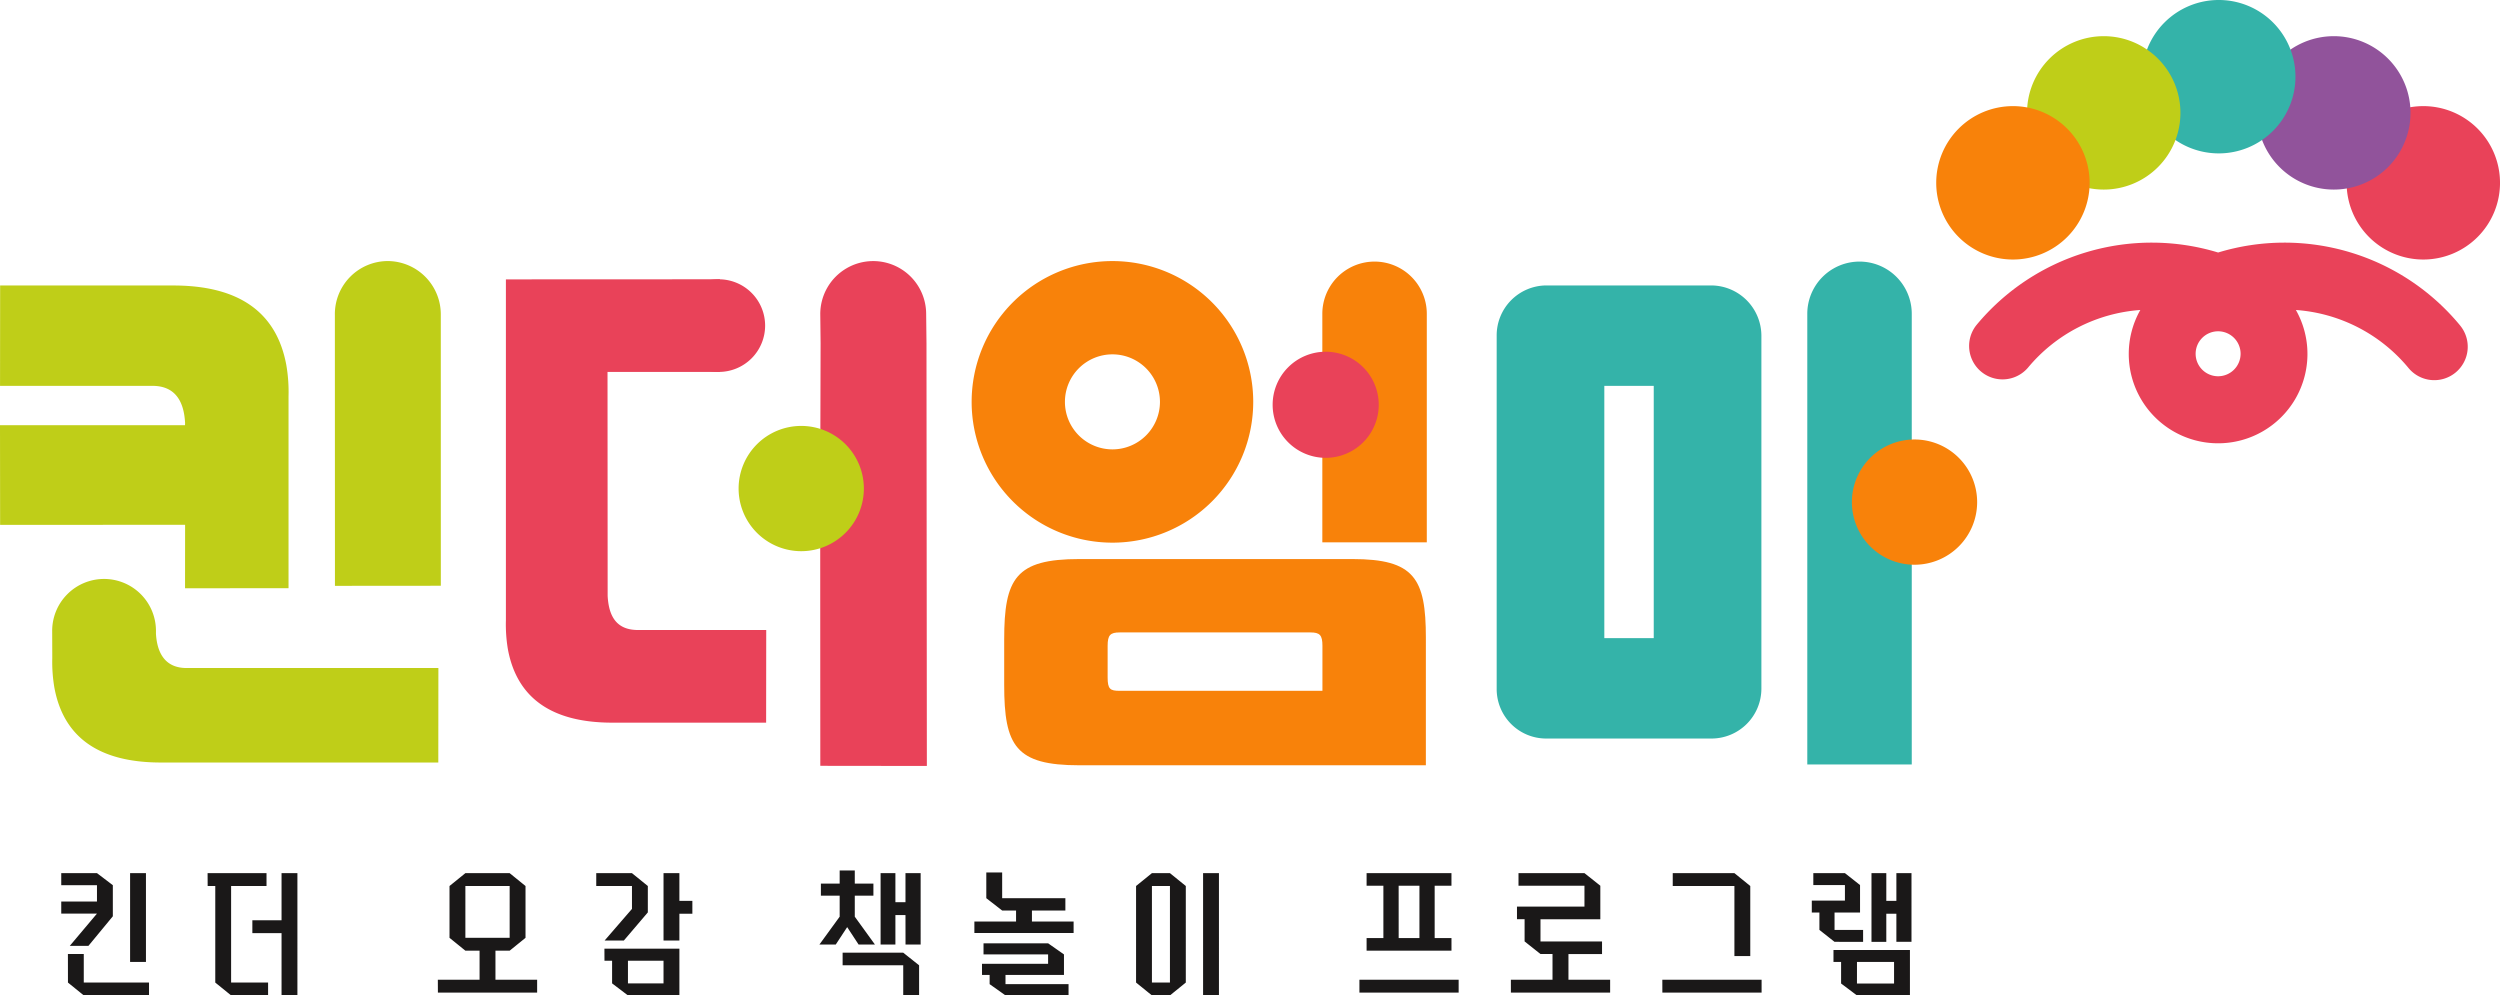
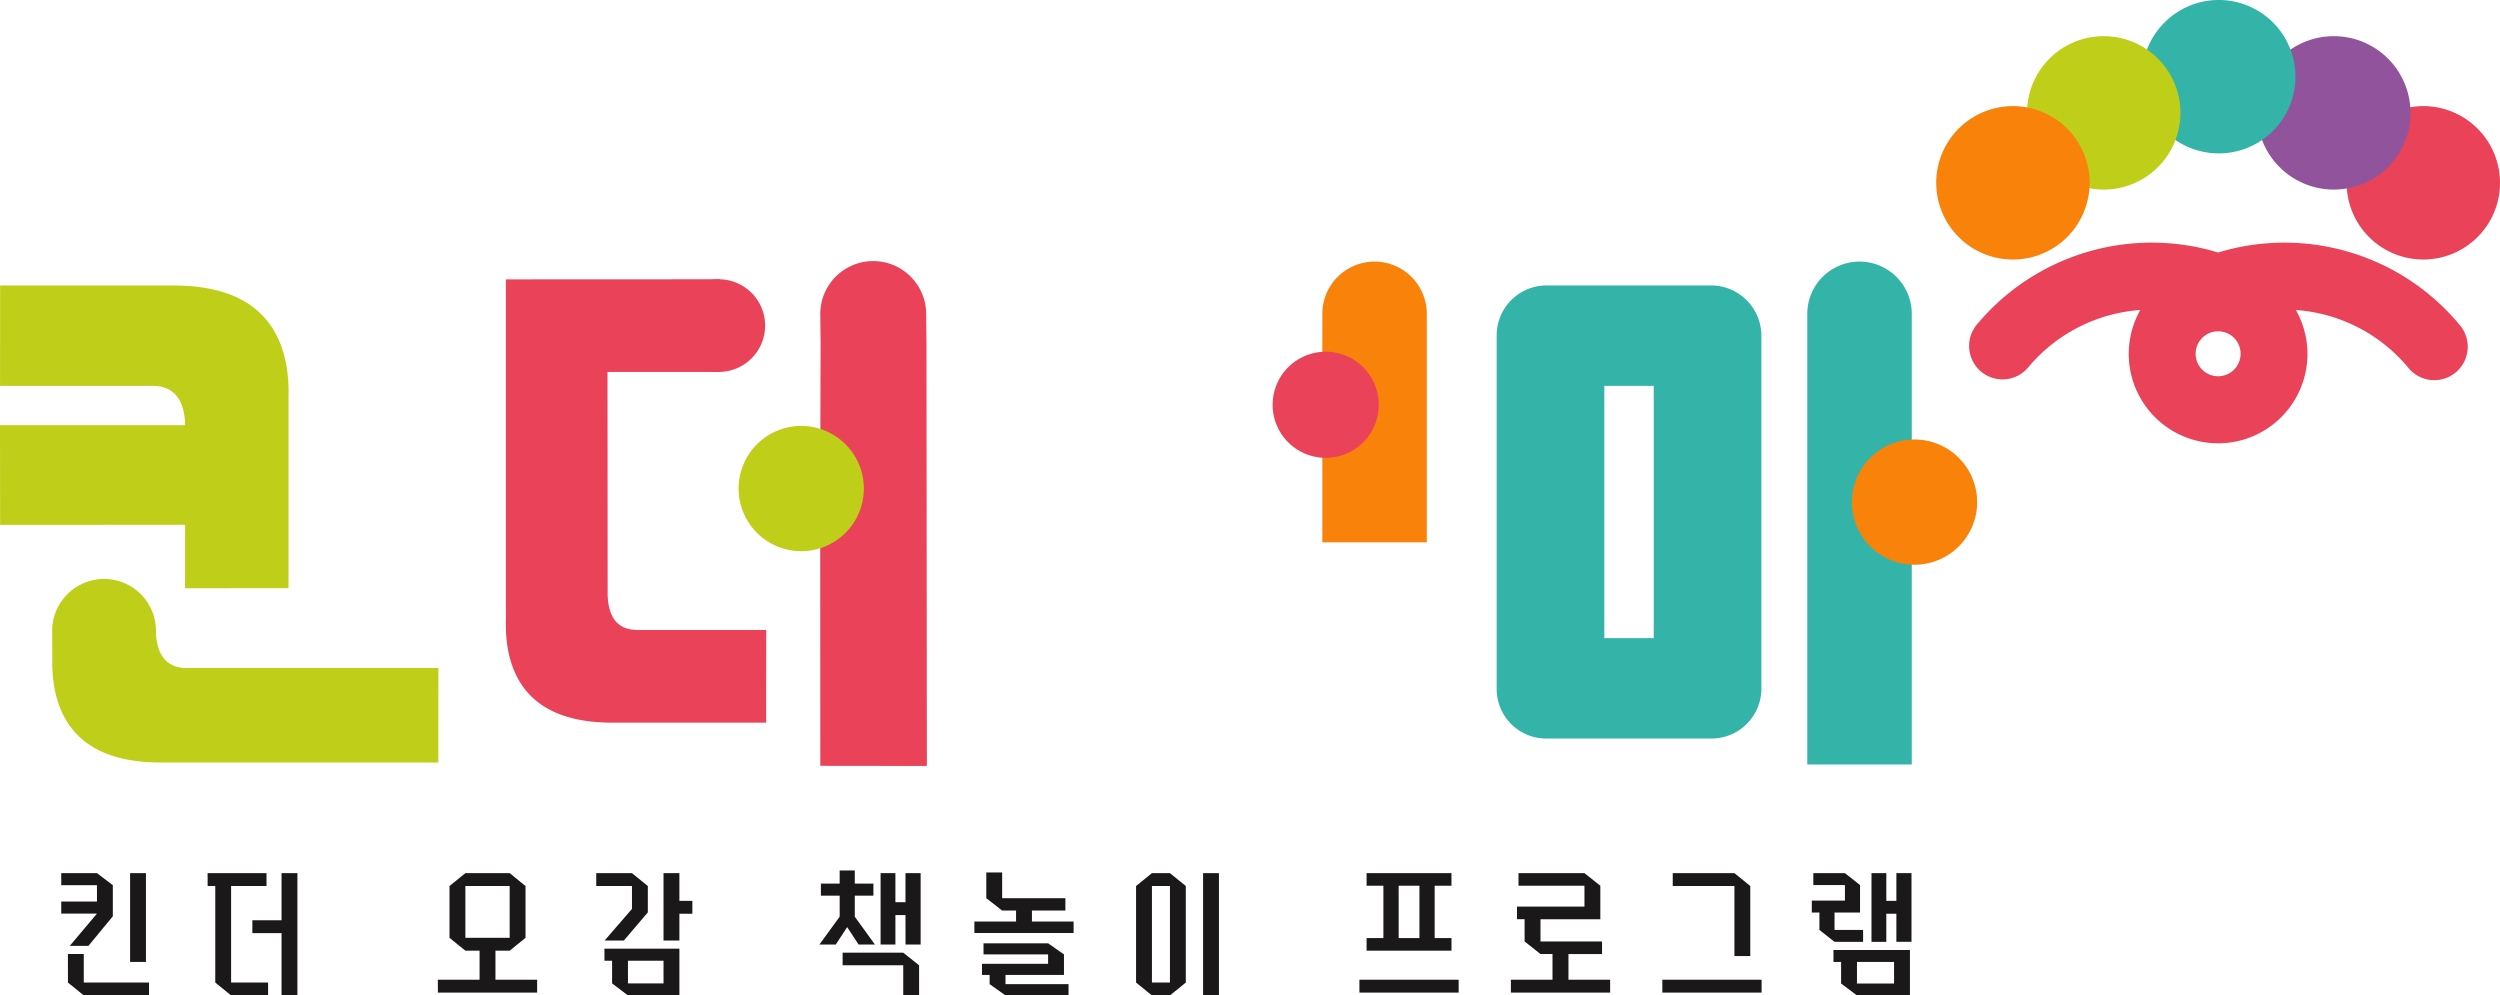
<svg xmlns="http://www.w3.org/2000/svg" width="394" height="156.877" viewBox="0 0 394 156.877">
  <g id="logo-kmom-tb" transform="translate(-146.545 -226.582)">
    <path id="패스_8169" data-name="패스 8169" d="M526.615,267.4a12.088,12.088,0,1,0-12.087-12.087A12.086,12.086,0,0,0,526.615,267.4" transform="translate(1.843 0.083)" fill="#e94259" />
    <path id="패스_8170" data-name="패스 8170" d="M512.581,256.431a12.088,12.088,0,1,0-12.087-12.087,12.086,12.086,0,0,0,12.087,12.087" transform="translate(1.772 0.028)" fill="#91539b" />
    <path id="패스_8171" data-name="패스 8171" d="M494.538,250.757a12.088,12.088,0,1,0-12.087-12.087,12.086,12.086,0,0,0,12.087,12.087" transform="translate(1.682)" fill="#34b3a9" />
    <path id="패스_8172" data-name="패스 8172" d="M476.5,256.431a12.088,12.088,0,1,0-12.087-12.087A12.086,12.086,0,0,0,476.5,256.431" transform="translate(1.592 0.028)" fill="#bfce18" />
    <path id="패스_8173" data-name="패스 8173" d="M462.261,267.4a12.088,12.088,0,1,0-12.087-12.087A12.086,12.086,0,0,0,462.261,267.4" transform="translate(1.52 0.083)" fill="#f8820a" />
    <path id="패스_8174" data-name="패스 8174" d="M494.574,285.689a3.543,3.543,0,1,1,3.543-3.542,3.547,3.547,0,0,1-3.543,3.542m38.074-8.083a35.877,35.877,0,0,0-38.074-11.418A35.877,35.877,0,0,0,456.5,277.606a5.269,5.269,0,0,0,8.1,6.739,25.363,25.363,0,0,1,17.714-9.1,14.081,14.081,0,1,0,24.517,0,25.362,25.362,0,0,1,17.713,9.1,5.269,5.269,0,1,0,8.1-6.739" transform="translate(1.546 0.191)" fill="#e94259" />
    <path id="패스_8175" data-name="패스 8175" d="M441.443,374.333h2.335V369.9h1.588v4.432h2.382V363.506h-2.382v4.369h-1.588v-4.369h-2.335Zm-2.285,3.166H445v3.4h-5.846Zm-3.705,0h1.2v3.4l2.5,1.878h8.349V375.62H435.453Zm4.668-3.166v-1.878h-4.5v-2.744h4.018v-4.327l-2.382-1.878h-4.981v1.878h4.981v2.448h-5.221v1.878h1.2v2.744l2.382,1.878Zm-30-8.8h9.719V376.57h2.5V365.532l-2.5-2.026h-9.719Zm-1.636,16.8h15.639v-2.026H408.48Zm-23.87,0h15.639v-2.026h-6.568v-4.052h5.292V374.27h-9.7v-3.5h9.431V365.49l-2.5-1.984H385.813v1.984h10.394v3.292H385.573v1.984h1.2v3.5l2.5,1.984h1.9v4.052H384.61ZM366.924,365.49H370.2v8.252h-3.272Zm-5.052,10.236H375.25v-1.984H372.6V365.49h2.647v-1.984H361.872v1.984h2.646v8.252h-2.646Zm-1.131,6.606H376.38v-2.026H360.741Zm-32.7-16.8h2.839v15.217h-2.839Zm-2.5,15.217,2.5,2.026h2.839l2.5-2.026V365.532l-2.5-2.026h-2.839l-2.5,2.026Zm10.562,2.026h2.5V363.506h-2.5Zm-34.841-3.229h1.2V381l2.5,1.773H314.9V381h-9.937v-1.456h9.215v-3.229l-2.5-1.752H301.5v1.752h10.177v1.477H301.259Zm3.176-16.145h-2.5v4.052l2.5,1.942h2.19v1.731h-6.569v1.815h15.639v-1.815h-6.568v-1.731H314.4v-1.942h-9.962Zm-25.144,14.626h9.552v4.749h2.5v-4.749l-2.5-1.984h-9.552Zm-3.657-3.271h2.575l1.8-2.744,1.8,2.744h2.574l-3.176-4.39v-3.313h2.936v-1.9h-2.936v-2.068h-2.382v2.068h-2.959v1.9h2.959v3.313Zm13.57,0h2.383V363.506H289.2v4.58h-1.588v-4.58h-2.334v11.249h2.334v-4.643H289.2Zm-38.138-.633h2.5V369.9h2.045v-2.026h-2.045v-4.369h-2.5Zm-5.607,3.187h5.606v3.567h-5.606Zm-3.7,0h1.2v3.567l2.5,1.9h8.108v-7.366H241.754Zm.024-3.187h3.031l3.778-4.432v-4.158l-2.5-2.026h-5.63v2.026h5.63v3.609Zm-21.945-8.59h6.978V373.7h-6.978Zm-4.331,16.8h15.639v-2.026h-6.568v-4.58h2.237l2.5-2.026v-8.168l-2.5-2.026h-6.978l-2.5,2.026V373.7l2.5,2.026h2.238v4.58H215.5Zm-36.286-16.8h1.2v15.217l2.5,2.026h5.823v-2.026H182.92V365.532H188.5v-2.026h-9.287Zm11.645,17.243h2.5V363.506h-2.5v7.429h-4.6v2.026h4.6Zm-23.87-5.276h2.5V363.506h-2.5Zm-9.792,3.25,2.5,2.026h10.274v-2.026H159.7v-4.5h-2.5Zm.288-5.783h2.936l3.849-4.664v-4.9l-2.5-1.9h-5.63v1.9h5.63v2.575h-5.63v1.9h5.63Z" transform="translate(0.048 0.683)" fill="#1a1818" />
    <g id="그룹_3535" data-name="그룹 3535" transform="translate(146.545 267.725)">
-       <path id="패스_8176" data-name="패스 8176" d="M322.22,335.016c-1.489,0-1.9-.253-1.9-2.111v-4.981c0-1.688.414-2.111,1.9-2.111h30.053c1.489,0,1.9.422,1.9,2.111v7.091Zm-6.371-20.767c-10.011,0-11.831,3.039-11.831,12.663v7.176c0,9.624,1.82,12.663,11.831,12.663h54.625V326.659c0-9.371-1.82-12.41-11.583-12.41Z" transform="translate(-145.757 -267.286)" fill="#f8820a" />
      <path id="패스_8177" data-name="패스 8177" d="M446.419,346.852V275.835a8.232,8.232,0,1,0-16.464,0v71.017Z" transform="translate(-145.126 -267.52)" fill="#34b3a9" />
      <path id="패스_8178" data-name="패스 8178" d="M353.906,295.958v15.887H370.37V275.835a8.232,8.232,0,1,0-16.464,0v20.122Z" transform="translate(-145.507 -267.52)" fill="#f8820a" />
      <path id="패스_8179" data-name="패스 8179" d="M436.949,305.37a9.87,9.87,0,1,1,9.87,9.87,9.87,9.87,0,0,1-9.87-9.87" transform="translate(-145.091 -267.38)" fill="#f8820a" />
      <path id="패스_8180" data-name="패스 8180" d="M346.114,290.1a8.361,8.361,0,1,1,8.361,8.361,8.361,8.361,0,0,1-8.361-8.361" transform="translate(-145.546 -267.449)" fill="#e94259" />
-       <path id="패스_8181" data-name="패스 8181" d="M328.591,289.71a7.488,7.488,0,1,1-7.488-7.487,7.488,7.488,0,0,1,7.488,7.487m14.7,0A22.189,22.189,0,1,0,321.1,311.9a22.189,22.189,0,0,0,22.19-22.19" transform="translate(-145.782 -267.52)" fill="#f8820a" />
      <path id="패스_8182" data-name="패스 8182" d="M406,326.924h-7.789V287.168H406ZM381.246,279.3v55.582a7.8,7.8,0,0,0,7.791,7.869H415.09a7.871,7.871,0,0,0,7.876-7.869V279.3a7.946,7.946,0,0,0-7.876-7.957H389.037a7.873,7.873,0,0,0-7.791,7.957" transform="translate(-145.37 -267.501)" fill="#34b3a9" />
      <path id="패스_8183" data-name="패스 8183" d="M146.562,309.076l-.017-15.708,29.16,0,.009-.363c-.2-3.863-1.916-5.778-5-5.833l-24.164,0,.015-15.82h27.263c10.356-.007,16.285,4.195,17.833,12.49a24.929,24.929,0,0,1,.357,4.986l0,30.229-16.311.012.01-10Z" transform="translate(-146.545 -267.501)" fill="#bfce18" />
      <path id="패스_8184" data-name="패스 8184" d="M242.663,340.255c-9.554,0-15.028-3.871-16.463-11.527a23.493,23.493,0,0,1-.322-4.6l0-53.735,33.728-.016-.013,14.6-17.7,0,.02,35.292c.186,3.573,1.662,5.309,4.6,5.381l20.392,0-.016,14.6Z" transform="translate(-146.148 -267.506)" fill="#e94259" />
      <path id="패스_8185" data-name="패스 8185" d="M275.181,347.071l-.014-35.482.017-15.2.043-15.924-.051-4.59a8.344,8.344,0,1,1,16.688-.013l.051,4.589.06,66.641Z" transform="translate(-145.901 -267.52)" fill="#e94259" />
      <path id="패스_8186" data-name="패스 8186" d="M262.369,303.244a9.87,9.87,0,1,1,9.87,9.87,9.87,9.87,0,0,1-9.87-9.87" transform="translate(-145.965 -267.391)" fill="#bfce18" />
      <path id="패스_8187" data-name="패스 8187" d="M252,277.679a7.3,7.3,0,1,1,7.3,7.3,7.3,7.3,0,0,1-7.3-7.3" transform="translate(-146.017 -267.506)" fill="#e94259" />
-       <path id="패스_8188" data-name="패스 8188" d="M207.425,267.52a8.4,8.4,0,0,1,8.327,8.446l.005,42.726-16.688.014-.012-42.728a8.362,8.362,0,0,1,8.368-8.458" transform="translate(-146.282 -267.52)" fill="#bfce18" />
      <path id="패스_8189" data-name="패스 8189" d="M171.881,346.3c-9.75.007-15.342-3.945-16.8-11.762a24.141,24.141,0,0,1-.338-4.687l-.015-4.206a8.178,8.178,0,1,1,16.355-.013l0,.391c.222,3.533,1.831,5.342,4.728,5.385l39.783,0L215.58,346.3Z" transform="translate(-146.504 -267.27)" fill="#bfce18" />
    </g>
  </g>
</svg>